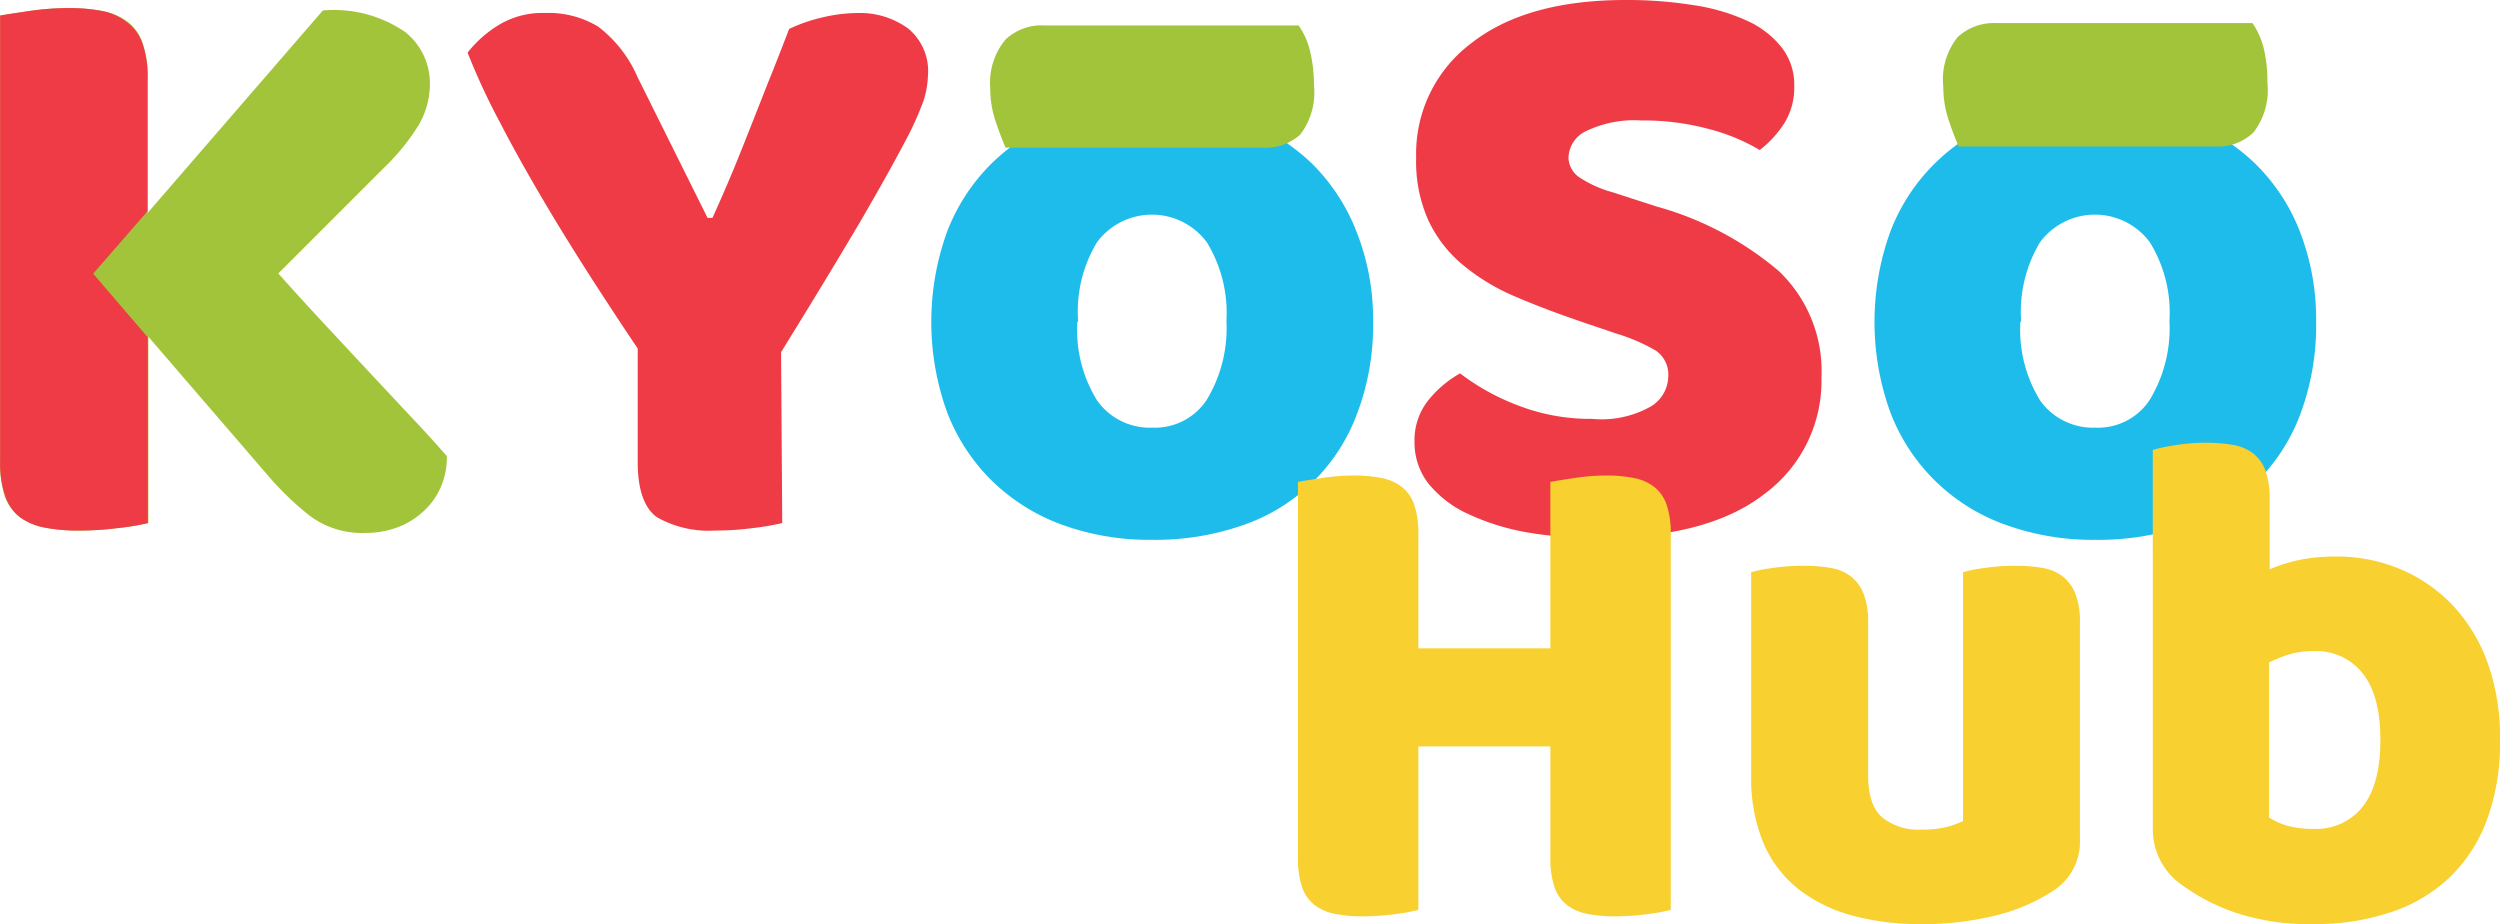
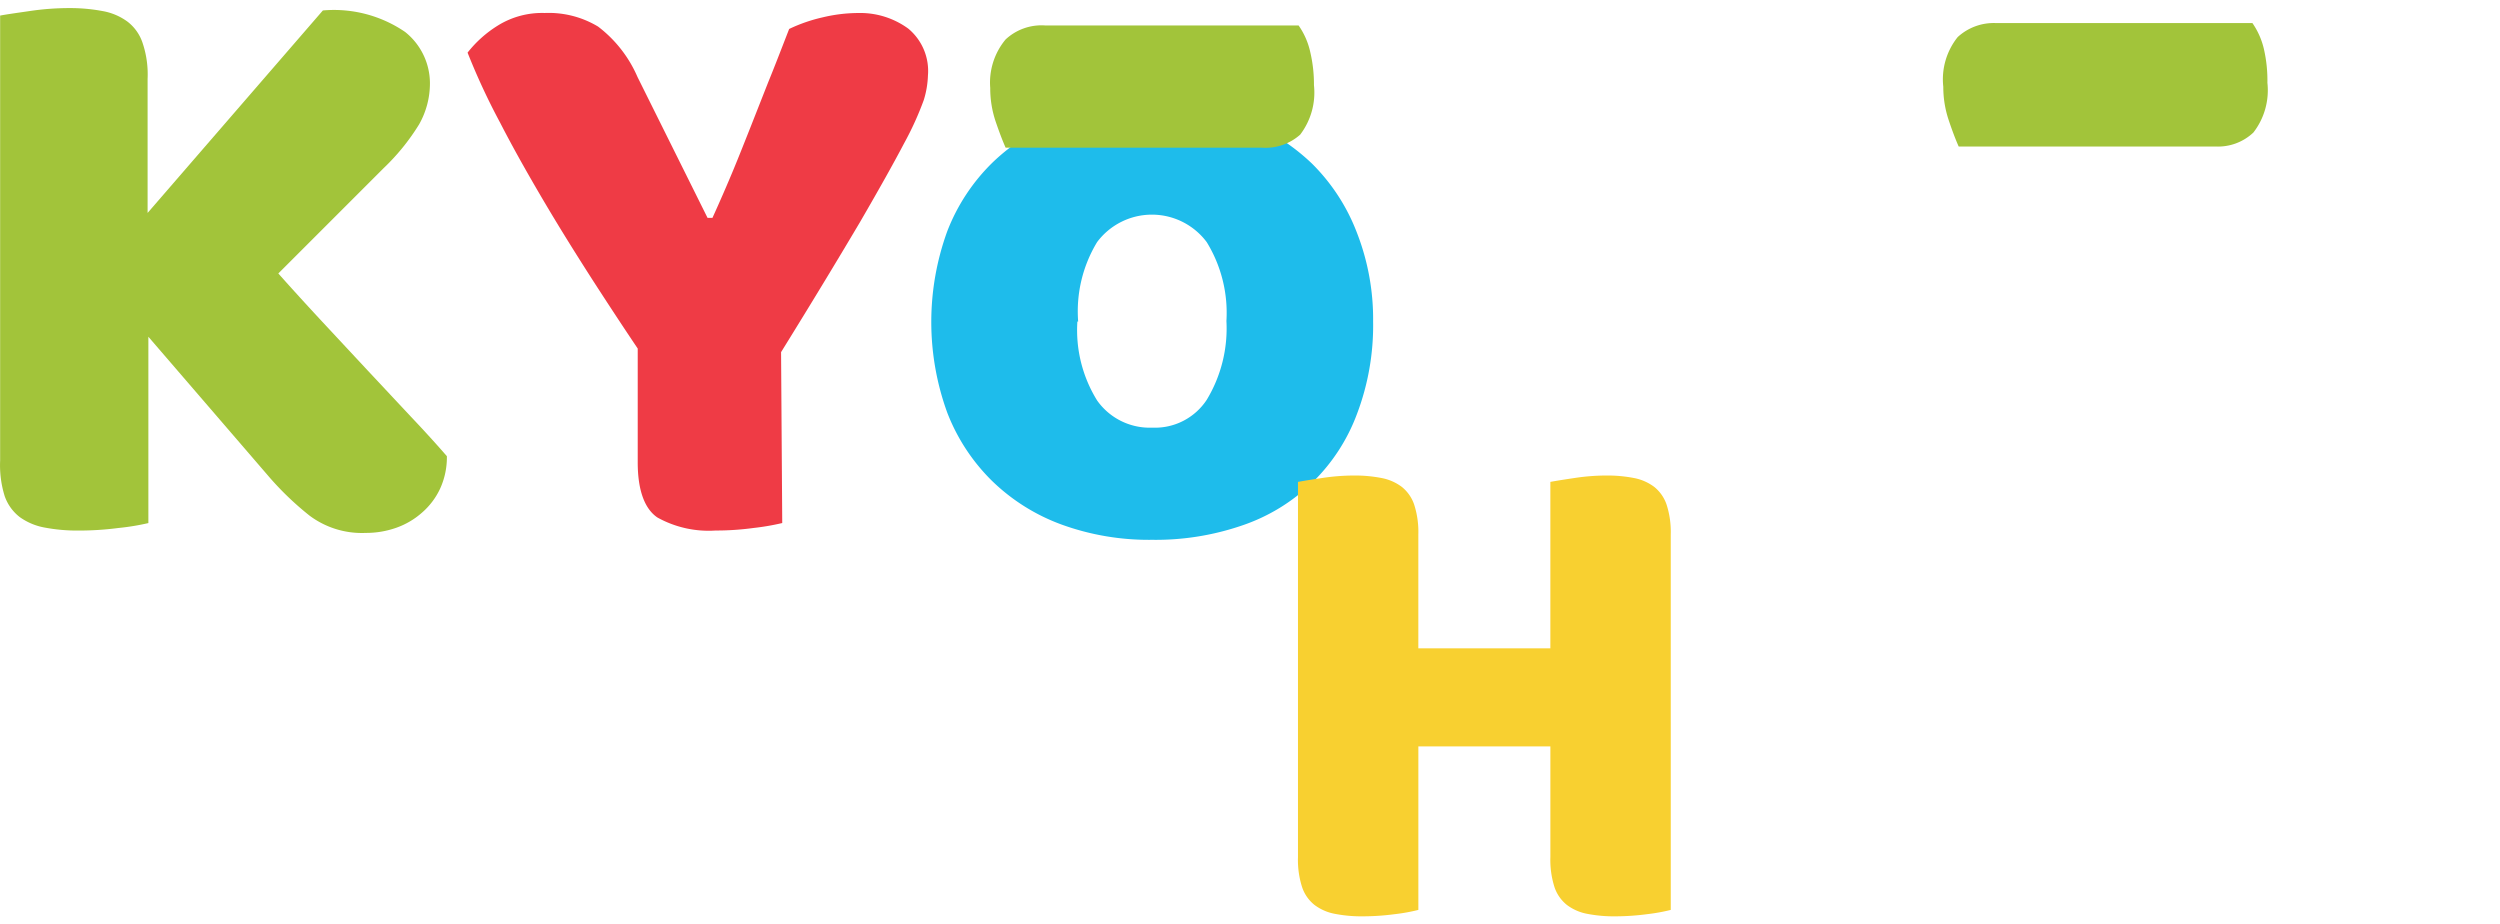
<svg xmlns="http://www.w3.org/2000/svg" width="322.742" height="119.304" viewBox="0 0 322.742 119.304">
  <g id="Group_12" data-name="Group 12" transform="translate(-697.431 -969.791)">
    <g id="Group_3" data-name="Group 3" transform="translate(697.431 970.834)">
      <path id="Path_33" data-name="Path 33" d="M716.586,1012.631v24.053a30.151,30.151,0,0,1-3.869.636,39.123,39.123,0,0,1-5.091.331,22.41,22.41,0,0,1-4.4-.382,7.942,7.942,0,0,1-3.232-1.349,5.853,5.853,0,0,1-1.96-2.723,13.421,13.421,0,0,1-.585-4.581V971.169c.789-.153,2.062-.331,3.818-.585a34.763,34.763,0,0,1,5.091-.382,22.576,22.576,0,0,1,4.3.382,7.676,7.676,0,0,1,3.207,1.349,5.729,5.729,0,0,1,1.96,2.723,12.727,12.727,0,0,1,.662,4.683v17.308l22.627-26.14a16.277,16.277,0,0,1,10.614,2.774,8.478,8.478,0,0,1,3.207,6.592,10.747,10.747,0,0,1-1.4,5.345,28.206,28.206,0,0,1-4.581,5.65l-13.592,13.592c1.807,2.036,3.716,4.123,5.7,6.261l5.88,6.312,5.549,5.93c1.782,1.883,3.309,3.563,4.632,5.091a9.748,9.748,0,0,1-.891,4.225,9.307,9.307,0,0,1-2.316,3.054,10.05,10.05,0,0,1-3.334,1.96,11.683,11.683,0,0,1-3.92.662,11.282,11.282,0,0,1-7.279-2.24,38.892,38.892,0,0,1-5.447-5.269Z" transform="translate(-697.432 -970.201)" fill="#a2c43a" />
    </g>
    <g id="Group_4" data-name="Group 4" transform="translate(757.793 971.46)">
      <path id="Path_34" data-name="Path 34" d="M761.769,1036.3a30.65,30.65,0,0,1-3.691.636,36.054,36.054,0,0,1-4.912.331,13.617,13.617,0,0,1-7.508-1.68c-1.654-1.12-2.545-3.512-2.545-7.127v-14.686q-2.726-4.047-5.88-8.934c-2.087-3.258-4.174-6.592-6.185-10s-3.92-6.77-5.676-10.181a86.516,86.516,0,0,1-4.225-9.087,14.985,14.985,0,0,1,3.894-3.487,10.8,10.8,0,0,1,6.058-1.629,12.35,12.35,0,0,1,6.9,1.756,16.3,16.3,0,0,1,5.091,6.516l9.036,18.173h.636c1.018-2.24,1.909-4.3,2.672-6.134s1.5-3.716,2.24-5.574l2.265-5.752c.814-1.985,1.705-4.3,2.723-6.923a20.319,20.319,0,0,1,4.327-1.5,19.84,19.84,0,0,1,4.581-.56,10.522,10.522,0,0,1,6.465,2.011,7.1,7.1,0,0,1,2.545,6.058,11.867,11.867,0,0,1-.535,3.156,40.175,40.175,0,0,1-2.545,5.6q-1.962,3.742-5.7,10.181c-2.545,4.3-5.905,9.875-10.181,16.773Z" transform="translate(-721.147 -970.447)" fill="#ef3b45" />
    </g>
    <g id="Group_5" data-name="Group 5" transform="translate(817.654 983.227)">
      <path id="Path_35" data-name="Path 35" d="M801.708,1003.147a32.233,32.233,0,0,1-2.087,11.937,24.02,24.02,0,0,1-14.813,14.381,34.31,34.31,0,0,1-11.632,1.858,33.019,33.019,0,0,1-11.657-1.96,25.4,25.4,0,0,1-8.959-5.6,24.94,24.94,0,0,1-5.829-8.857,34.275,34.275,0,0,1,0-23.416,24.965,24.965,0,0,1,5.829-8.858,25.441,25.441,0,0,1,8.959-5.6,33.132,33.132,0,0,1,11.657-1.96,31.987,31.987,0,0,1,11.632,2.011,26.716,26.716,0,0,1,8.985,5.65,25.169,25.169,0,0,1,5.8,8.883A30.7,30.7,0,0,1,801.708,1003.147Zm-38.179,0a17.227,17.227,0,0,0,2.545,10.181,8.3,8.3,0,0,0,7.127,3.513,7.989,7.989,0,0,0,7.025-3.589,17.814,17.814,0,0,0,2.545-10.181,17.451,17.451,0,0,0-2.545-10.181,8.833,8.833,0,0,0-14.152,0,17.238,17.238,0,0,0-2.443,10.257Z" transform="translate(-744.666 -975.07)" fill="#1ebceb" />
    </g>
    <g id="Group_6" data-name="Group 6" transform="translate(880.039 969.791)">
-       <path id="Path_36" data-name="Path 36" d="M790.813,1011.355c-3.207-1.094-6.109-2.189-8.7-3.309a26.839,26.839,0,0,1-6.745-4.1,16.608,16.608,0,0,1-4.4-5.7,18.52,18.52,0,0,1-1.578-8.094,17.815,17.815,0,0,1,7.127-14.788c4.734-3.716,11.4-5.574,19.955-5.574a54.437,54.437,0,0,1,8.7.662,25.663,25.663,0,0,1,6.923,2.011,11.913,11.913,0,0,1,4.505,3.487,7.806,7.806,0,0,1,1.6,4.938,8.681,8.681,0,0,1-1.3,4.836,13.618,13.618,0,0,1-3.156,3.436,24.867,24.867,0,0,0-6.414-2.672,32.252,32.252,0,0,0-8.832-1.145,14.427,14.427,0,0,0-7.178,1.375,3.919,3.919,0,0,0-2.265,3.436,3.176,3.176,0,0,0,1.425,2.545,14.9,14.9,0,0,0,4.251,1.909l5.752,1.858a41.454,41.454,0,0,1,15.73,8.323,17.822,17.822,0,0,1,5.5,13.744,18.123,18.123,0,0,1-7.28,14.966q-7.281,5.727-21.456,5.727a50.249,50.249,0,0,1-9.29-.713,30.224,30.224,0,0,1-7.636-2.393,14.173,14.173,0,0,1-5.091-3.92,8.641,8.641,0,0,1-1.782-5.4,8.232,8.232,0,0,1,1.833-5.4,14.33,14.33,0,0,1,4.047-3.411,29.269,29.269,0,0,0,7.432,4.123,25.883,25.883,0,0,0,9.647,1.756,12.886,12.886,0,0,0,7.636-1.655,4.63,4.63,0,0,0,2.163-3.792,3.769,3.769,0,0,0-1.552-3.334,23.508,23.508,0,0,0-5.091-2.214Z" transform="translate(-769.176 -969.791)" fill="#ef3b45" />
-     </g>
+       </g>
    <g id="Group_7" data-name="Group 7" transform="translate(939.419 983.227)">
-       <path id="Path_37" data-name="Path 37" d="M849.523,1003.147a32.794,32.794,0,0,1-2.062,12.014,24.22,24.22,0,0,1-5.829,8.883,24.625,24.625,0,0,1-8.959,5.422,34.466,34.466,0,0,1-11.657,1.858,33.061,33.061,0,0,1-11.632-1.96,24.736,24.736,0,0,1-14.813-14.457,34.277,34.277,0,0,1,0-23.416,24.735,24.735,0,0,1,14.813-14.457,33.113,33.113,0,0,1,11.632-1.96,32.183,32.183,0,0,1,11.657,2.011,26.65,26.65,0,0,1,8.959,5.65,24.859,24.859,0,0,1,5.829,8.883A31.2,31.2,0,0,1,849.523,1003.147Zm-38.179,0a17.427,17.427,0,0,0,2.545,10.181,8.345,8.345,0,0,0,7.152,3.512,7.963,7.963,0,0,0,7-3.589,17.813,17.813,0,0,0,2.545-10.181,17.264,17.264,0,0,0-2.545-10.181,8.832,8.832,0,0,0-14.152,0,17.416,17.416,0,0,0-2.443,10.257Z" transform="translate(-792.506 -975.07)" fill="#1ebceb" />
-     </g>
+       </g>
    <g id="Group_8" data-name="Group 8" transform="translate(697.44 970.833)">
-       <path id="Path_38" data-name="Path 38" d="M709.454,1004.487l7.025-8.069V979.339a12.711,12.711,0,0,0-.662-4.556,5.73,5.73,0,0,0-1.96-2.723,7.641,7.641,0,0,0-3.207-1.476,22.615,22.615,0,0,0-4.4-.382,34.782,34.782,0,0,0-5.091.382c-1.654.255-2.927.433-3.716.585v57.446a13.443,13.443,0,0,0,.662,4.581,5.827,5.827,0,0,0,1.883,2.723,7.991,7.991,0,0,0,3.207,1.349,22.27,22.27,0,0,0,4.429.382,39.124,39.124,0,0,0,5.091-.331,30.385,30.385,0,0,0,3.792-.636v-23.976Z" transform="translate(-697.435 -970.2)" fill="#ef3b45" />
-     </g>
+       </g>
    <g id="Group_9" data-name="Group 9" transform="translate(825.241 973.059)">
      <path id="Path_39" data-name="Path 39" d="M749.659,986.871c-.407-.916-.84-2.062-1.3-3.411a13.429,13.429,0,0,1-.687-4.3,8.7,8.7,0,0,1,1.985-6.261,6.794,6.794,0,0,1,5.091-1.807h32.732a9.559,9.559,0,0,1,1.5,3.411,18.255,18.255,0,0,1,.484,4.3,8.96,8.96,0,0,1-1.782,6.389,6.727,6.727,0,0,1-4.938,1.68Z" transform="translate(-747.646 -971.075)" fill="#a2c43a" />
    </g>
    <g id="Group_10" data-name="Group 10" transform="translate(948.253 972.762)">
      <path id="Path_40" data-name="Path 40" d="M798.014,986.9q-.611-1.374-1.3-3.436a13.411,13.411,0,0,1-.687-4.276,8.729,8.729,0,0,1,1.858-6.414,6.874,6.874,0,0,1,4.963-1.807h33.088a9.749,9.749,0,0,1,1.5,3.436,18.156,18.156,0,0,1,.433,4.276,8.907,8.907,0,0,1-1.807,6.414,6.637,6.637,0,0,1-4.912,1.807Z" transform="translate(-795.976 -970.958)" fill="#a2c43a" />
    </g>
    <g id="Group_11" data-name="Group 11" transform="translate(865.005 1026.955)">
      <path id="Path_41" data-name="Path 41" d="M811.385,1049.99a23.53,23.53,0,0,1-3.064.552,31.544,31.544,0,0,1-4.126.277,17.9,17.9,0,0,1-3.6-.323,6.267,6.267,0,0,1-2.619-1.148,4.95,4.95,0,0,1-1.6-2.293,11.585,11.585,0,0,1-.532-3.856V1028.88H778.8v21.11a23.469,23.469,0,0,1-3.062.552,31.544,31.544,0,0,1-4.126.277,17.9,17.9,0,0,1-3.6-.323,6.282,6.282,0,0,1-2.619-1.148,4.927,4.927,0,0,1-1.6-2.293,11.516,11.516,0,0,1-.534-3.856V994.735c.649-.12,1.688-.29,3.105-.5a27.492,27.492,0,0,1,4.085-.323,17.921,17.921,0,0,1,3.6.323,6.3,6.3,0,0,1,2.616,1.145,4.983,4.983,0,0,1,1.6,2.3,11.518,11.518,0,0,1,.532,3.853v14.689h17.045V994.735c.649-.12,1.685-.29,3.108-.5a27.434,27.434,0,0,1,4.083-.323,17.94,17.94,0,0,1,3.6.323,6.307,6.307,0,0,1,2.617,1.145,4.985,4.985,0,0,1,1.6,2.3,11.506,11.506,0,0,1,.534,3.853Z" transform="translate(-763.269 -989.688)" fill="#f8d030" />
-       <path id="Path_42" data-name="Path 42" d="M786.253,999.315a20.014,20.014,0,0,1,2.8-.55,27.3,27.3,0,0,1,3.948-.277,20,20,0,0,1,3.507.277,5.911,5.911,0,0,1,2.622,1.1,5.322,5.322,0,0,1,1.639,2.25,10.034,10.034,0,0,1,.58,3.716v19.736q0,3.764,1.774,5.368a7.42,7.42,0,0,0,5.146,1.606,12.615,12.615,0,0,0,3.332-.364,11.251,11.251,0,0,0,2-.735V999.315a20.088,20.088,0,0,1,2.8-.55,27.306,27.306,0,0,1,3.95-.277,19.986,19.986,0,0,1,3.5.277,5.9,5.9,0,0,1,2.621,1.1,5.32,5.32,0,0,1,1.639,2.25,9.982,9.982,0,0,1,.58,3.716v27.906a7.551,7.551,0,0,1-3.729,6.882,23.952,23.952,0,0,1-7.414,3.075,39.342,39.342,0,0,1-9.364,1.056,33.468,33.468,0,0,1-8.835-1.1,19.458,19.458,0,0,1-6.969-3.4,15.117,15.117,0,0,1-4.525-5.918,21.643,21.643,0,0,1-1.6-8.766Z" transform="translate(-727.753 -982.611)" fill="#f8d030" />
-       <path id="Path_43" data-name="Path 43" d="M806.621,993.166a23.446,23.446,0,0,1,2.838-.6,24.636,24.636,0,0,1,4-.321,20.284,20.284,0,0,1,3.5.275,5.845,5.845,0,0,1,2.619,1.1,4.981,4.981,0,0,1,1.6,2.247,10.841,10.841,0,0,1,.532,3.719v8.995a21.286,21.286,0,0,1,4.215-1.285,24.423,24.423,0,0,1,4.4-.366,21.169,21.169,0,0,1,8.076,1.56,20,20,0,0,1,6.75,4.543,21.242,21.242,0,0,1,4.615,7.389,28.387,28.387,0,0,1,1.685,10.189,28.682,28.682,0,0,1-1.728,10.418,19.872,19.872,0,0,1-4.841,7.389,20.323,20.323,0,0,1-7.587,4.452,30.769,30.769,0,0,1-9.9,1.514,30.312,30.312,0,0,1-9.942-1.425,25.681,25.681,0,0,1-6.925-3.531,8.71,8.71,0,0,1-3.9-7.343Zm20.772,48.925a7.59,7.59,0,0,0,6.346-2.894q2.264-2.89,2.265-8.58,0-5.78-2.308-8.628a7.589,7.589,0,0,0-6.216-2.846,11.275,11.275,0,0,0-3.062.367,17.564,17.564,0,0,0-2.794,1.1v20.011a8.857,8.857,0,0,0,2.352,1.054A12.09,12.09,0,0,0,827.393,1042.091Z" transform="translate(-696.279 -992.25)" fill="#f8d030" />
    </g>
  </g>
</svg>